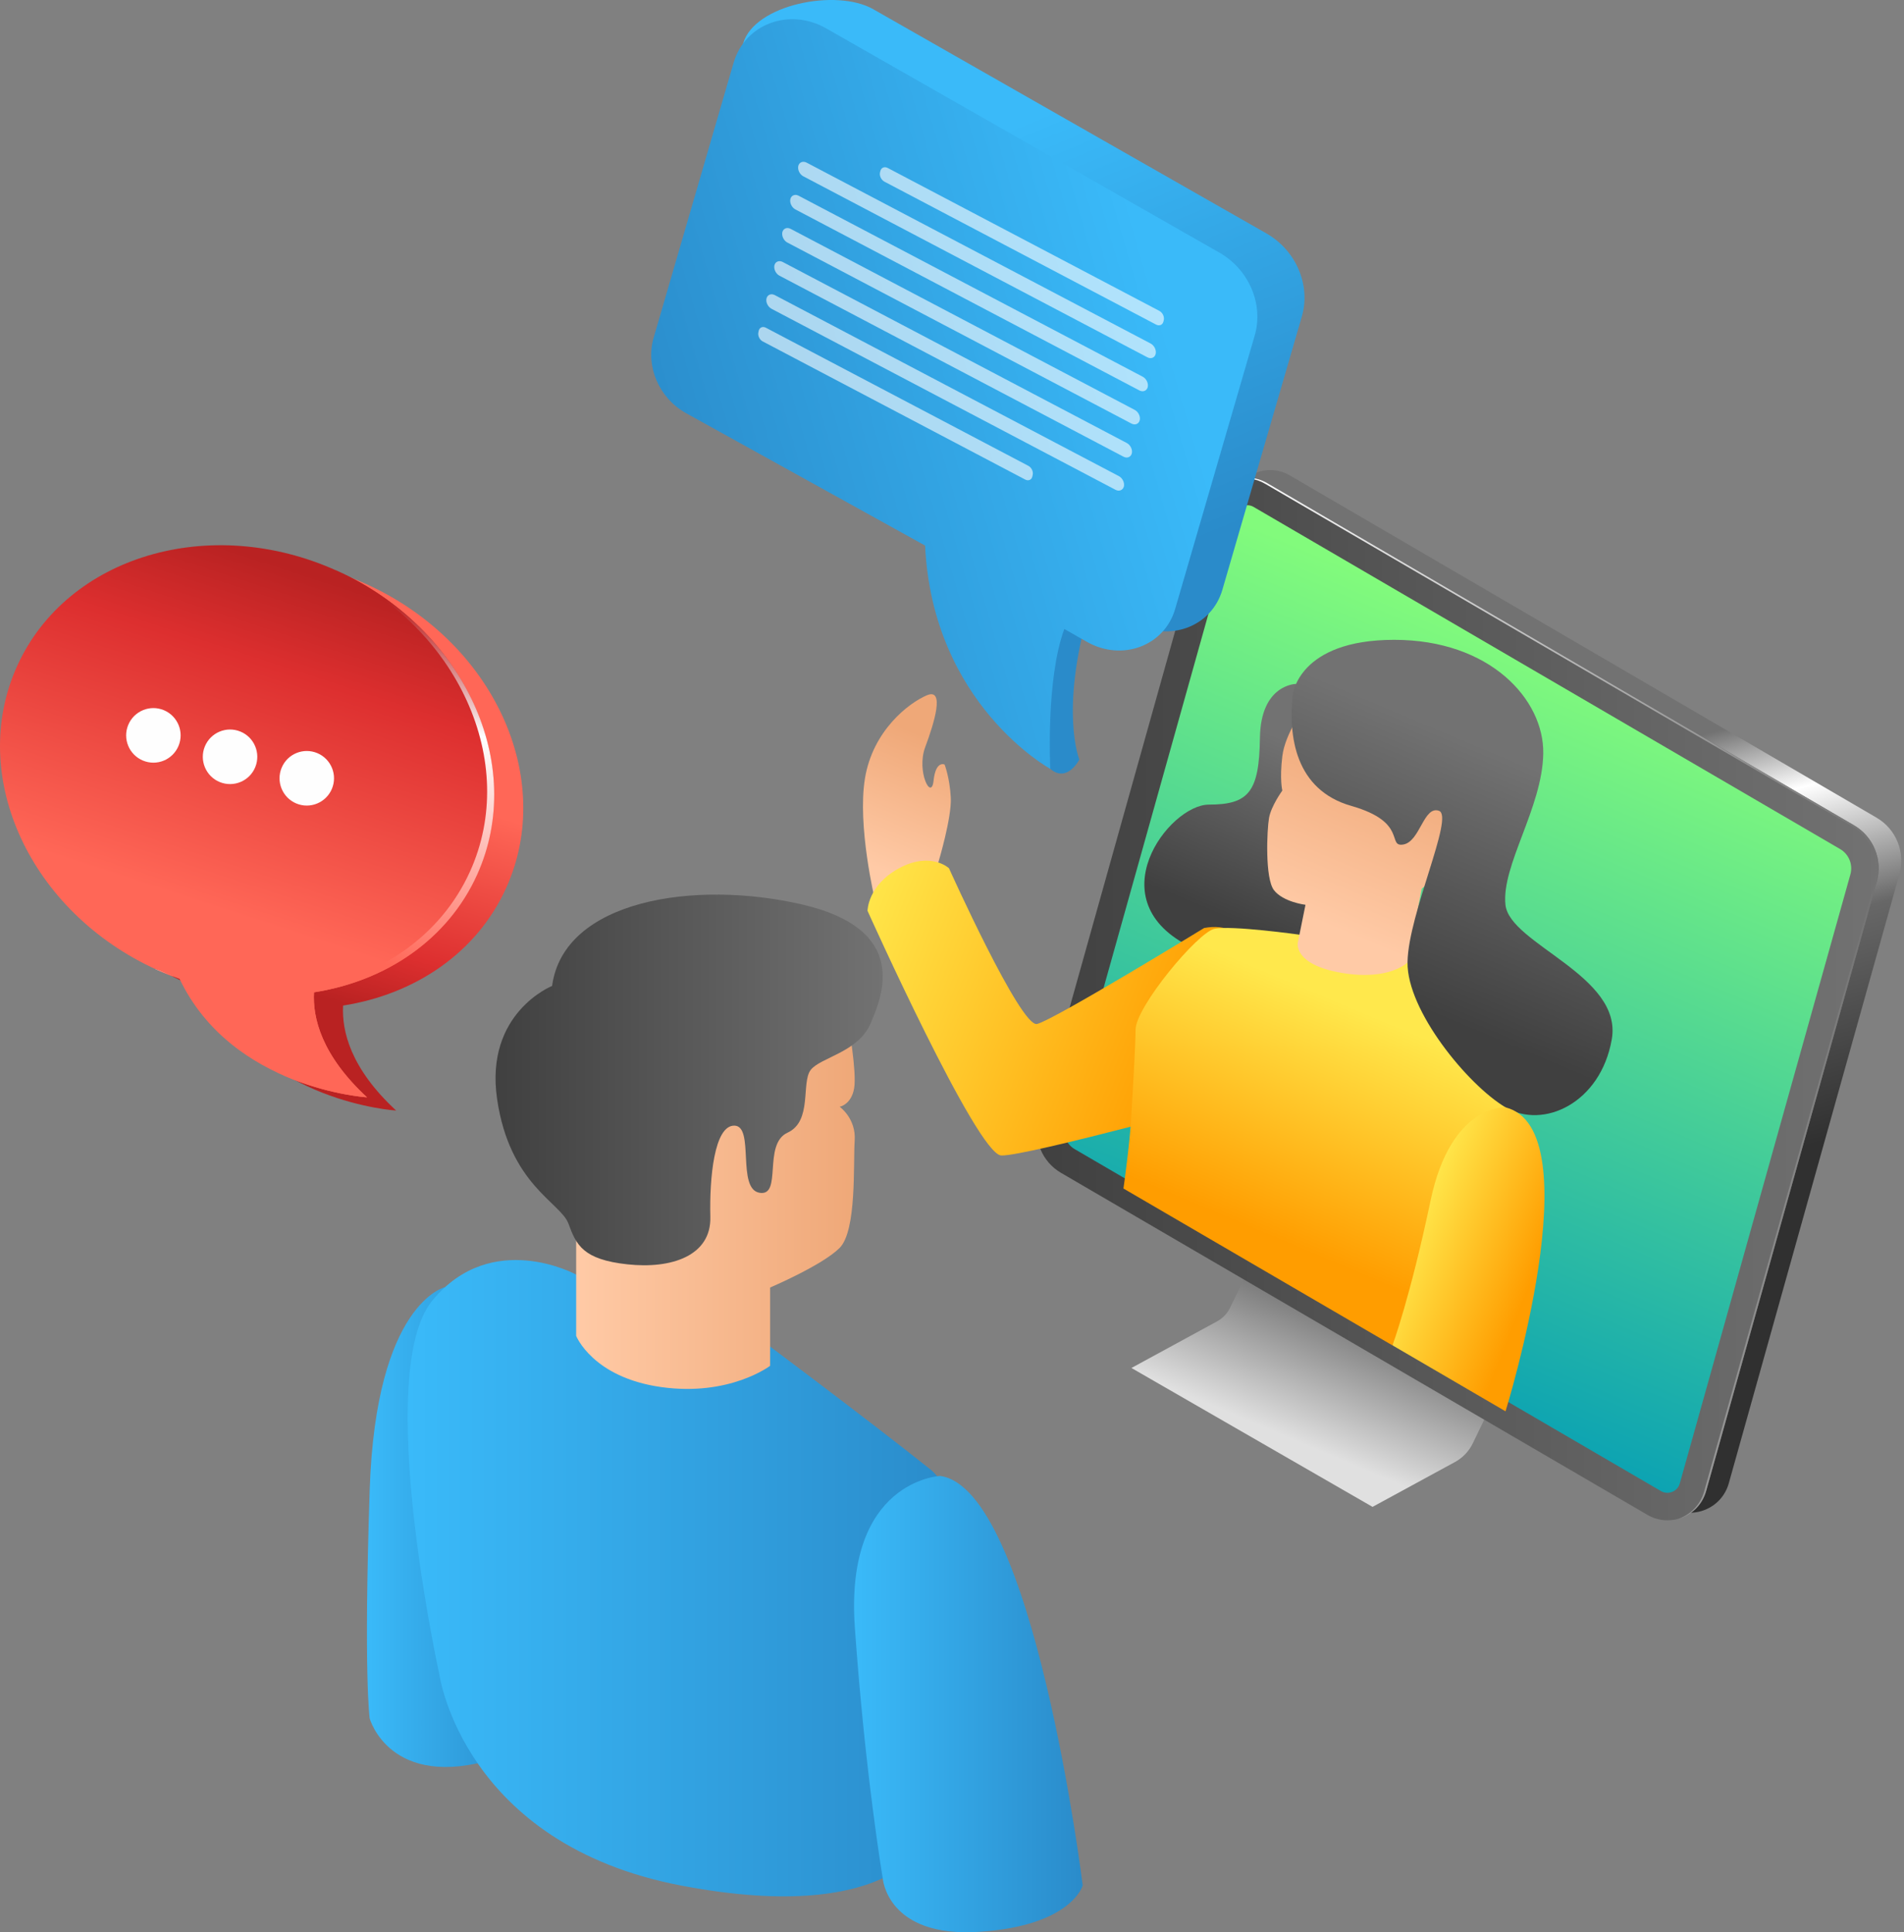
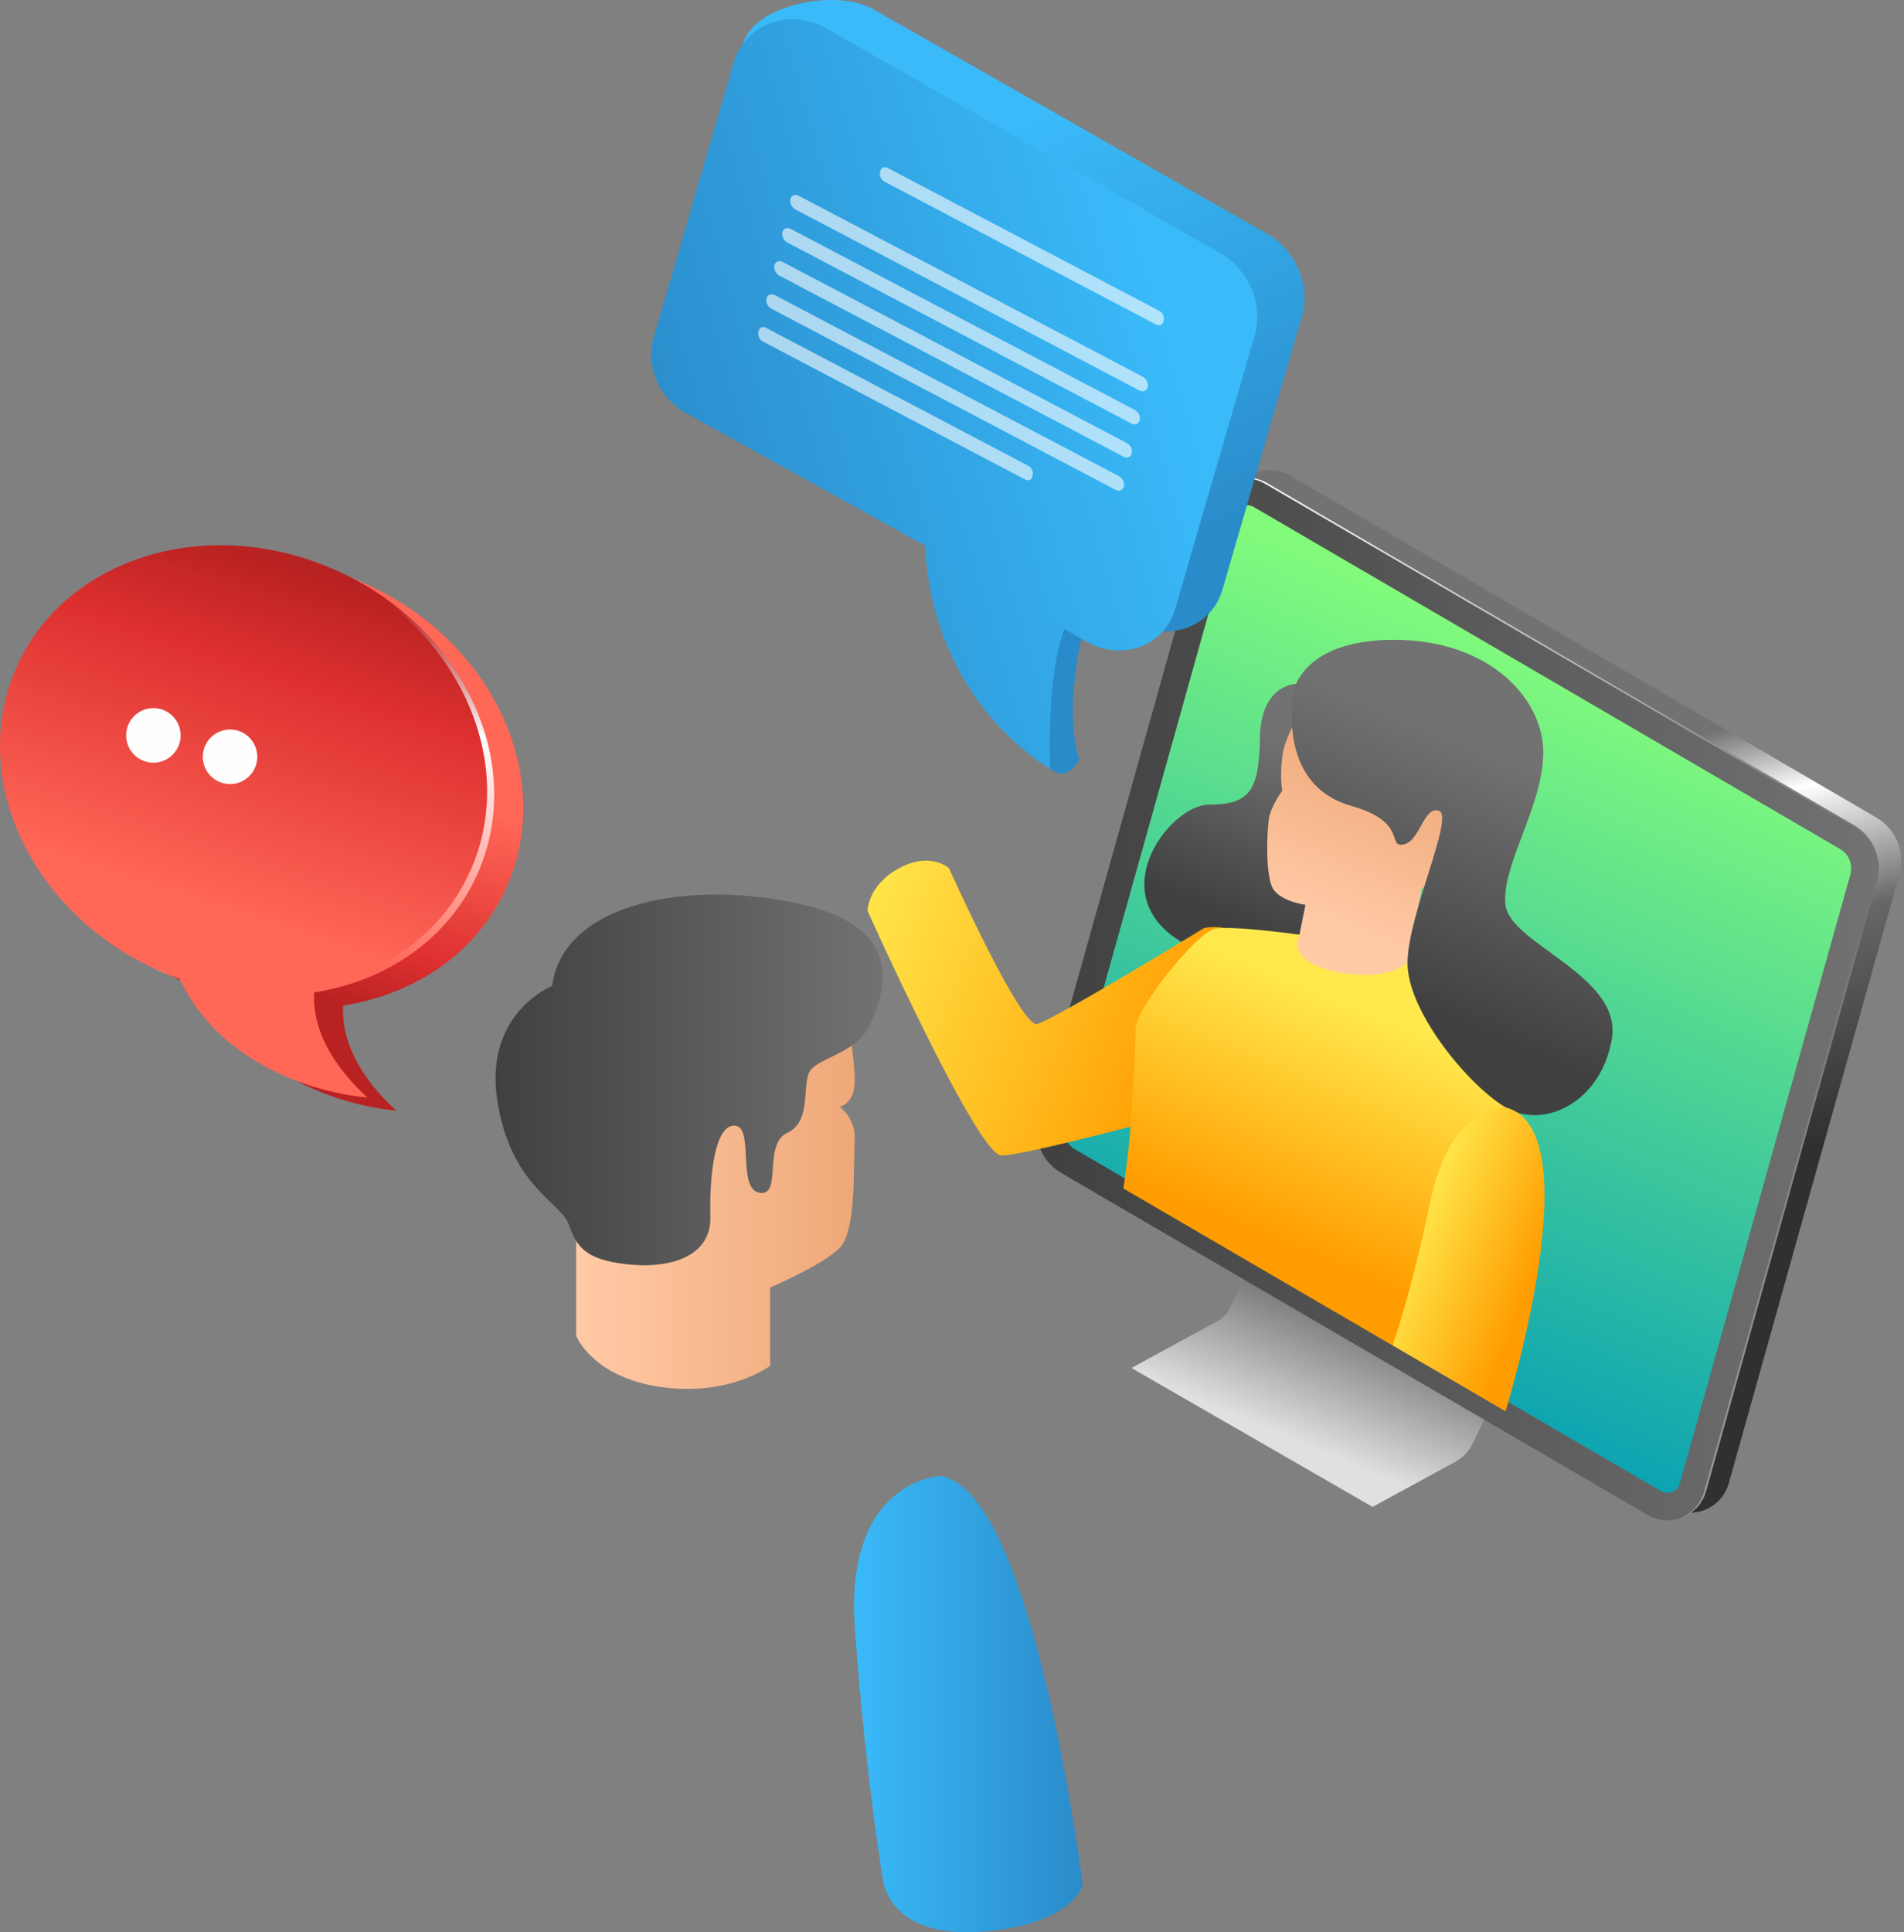
<svg xmlns="http://www.w3.org/2000/svg" width="69" height="70" viewBox="0 0 69 70" fill="none">
  <rect x="0" y="0" width="69" height="70" fill="#808080" stroke="none" />
  <g clip-path="url(#clip0_5_536)">
-     <path d="M34.004 31.246C34.004 31.246 34.496 29.62 34.456 28.892C34.416 28.165 34.232 27.699 34.232 27.699C34.232 27.699 33.911 27.537 33.832 28.284C33.753 29.031 33.205 27.941 33.528 27.071C33.852 26.202 34.255 24.909 33.588 25.19C32.921 25.474 31.63 26.473 31.346 28.198C31.062 29.924 31.709 32.612 31.709 32.612L34.004 31.246Z" fill="url(#paint0_linear_5_536)" />
    <path d="M49.74 54.592L52.731 52.965C53.008 52.813 53.233 52.578 53.371 52.294L54.692 49.56L45.953 44.529L44.582 47.368C44.48 47.583 44.312 47.762 44.1 47.874L41.003 49.56L49.74 54.592Z" fill="url(#paint1_linear_5_536)" />
    <path d="M39.267 42.215L60.517 54.605C61.339 55.084 62.392 54.658 62.65 53.739L68.834 31.669C69.055 30.879 68.715 30.036 68.005 29.623L46.742 17.223C45.946 16.757 44.923 17.173 44.675 18.063L38.465 40.228C38.25 40.998 38.58 41.811 39.267 42.215Z" fill="url(#paint2_linear_5_536)" />
    <path d="M38.448 42.489L59.698 54.879C60.52 55.359 61.573 54.932 61.831 54.013L68.014 31.944C68.236 31.154 67.896 30.311 67.186 29.897L45.923 17.497C45.127 17.031 44.104 17.448 43.856 18.337L37.642 40.502C37.428 41.273 37.758 42.086 38.448 42.489Z" fill="url(#paint3_linear_5_536)" />
    <path d="M60.424 54.083C60.345 54.083 60.266 54.063 60.193 54.02L38.944 41.63C38.646 41.458 38.504 41.104 38.597 40.773L44.811 18.608C44.87 18.396 45.055 18.304 45.213 18.304C45.286 18.304 45.355 18.324 45.421 18.36L66.684 30.76C67.004 30.945 67.156 31.325 67.057 31.679L60.873 53.749C60.807 53.98 60.599 54.083 60.424 54.083Z" fill="url(#paint4_linear_5_536)" />
    <path d="M67.186 29.901L45.923 17.501C45.55 17.282 45.13 17.259 44.761 17.385C45.111 17.289 45.5 17.322 45.847 17.527L67.11 29.927C67.82 30.34 68.16 31.183 67.938 31.973L61.754 54.043C61.616 54.532 61.253 54.879 60.817 55.028C61.286 54.899 61.685 54.535 61.83 54.016L68.014 31.947C68.236 31.154 67.895 30.314 67.186 29.901Z" fill="url(#paint5_linear_5_536)" />
    <path d="M46.97 24.777C46.97 24.777 45.685 24.784 45.659 26.737C45.633 28.691 45.253 29.15 43.807 29.15C42.361 29.15 39.7 32.654 43.199 34.331C46.699 36.007 49.387 33.415 49.591 33.137C49.793 32.859 50.027 27.831 50.027 27.831L46.97 24.777Z" fill="url(#paint6_linear_5_536)" />
    <path d="M43.638 33.62C43.638 33.62 38.171 36.965 37.58 37.097C36.989 37.23 34.39 31.454 34.39 31.454C34.39 31.454 33.73 30.836 32.584 31.454C31.439 32.073 31.439 32.998 31.439 32.998C31.439 32.998 35.404 41.818 36.282 41.861C37.164 41.904 45.18 39.699 45.18 39.699C45.18 39.699 46.834 33.038 43.638 33.62Z" fill="url(#paint7_linear_5_536)" />
    <path d="M47.085 33.861C47.085 33.861 44.622 33.517 44.011 33.649C43.4 33.782 41.162 36.473 41.152 37.302C41.142 38.132 41.05 39.408 41 40.403C40.951 41.398 40.713 43.058 40.713 43.058L50.459 48.74C50.459 48.74 55.488 41.091 54.689 39.646C53.89 38.202 51.034 34.496 51.034 34.496L47.085 33.861Z" fill="url(#paint8_linear_5_536)" />
    <path d="M47.306 25.57C47.306 25.57 46.57 26.562 46.471 27.398C46.369 28.235 46.471 28.641 46.471 28.641C46.471 28.641 46.065 29.2 45.989 29.633C45.913 30.066 45.837 31.818 46.167 32.248C46.498 32.681 47.31 32.78 47.31 32.78L47.032 34.152C47.032 34.152 46.854 34.939 48.604 35.243C50.354 35.547 51.014 34.863 51.014 34.863L51.523 32.198L54.134 29.937C54.134 29.937 52.054 25.646 51.978 25.57C51.896 25.494 47.306 25.57 47.306 25.57Z" fill="url(#paint9_linear_5_536)" />
    <path d="M46.851 25.164C46.686 26.658 46.927 28.618 48.98 29.2C51.034 29.785 50.248 30.698 50.856 30.595C51.463 30.493 51.592 29.174 52.15 29.375C52.708 29.577 51.034 33.107 51.008 34.859C50.981 36.612 53.19 39.303 54.557 40.116C55.927 40.929 58.007 39.964 58.41 37.653C58.816 35.342 54.709 34.205 54.557 32.78C54.405 31.355 55.901 29.25 55.927 27.293C55.954 25.339 53.999 23.18 50.526 23.18C47.052 23.18 46.851 25.164 46.851 25.164Z" fill="url(#paint10_linear_5_536)" />
    <path d="M54.56 40.119C54.56 40.119 52.586 39.977 51.846 43.484C51.107 46.995 50.463 48.74 50.463 48.74L54.56 51.13C54.56 51.13 57.733 40.909 54.56 40.119Z" fill="url(#paint11_linear_5_536)" />
    <path d="M13.28 21.163C17.882 23.253 20.147 28.178 18.344 32.168C17.281 34.522 15.036 36.023 12.434 36.43C12.382 37.345 12.698 38.701 14.356 40.234C14.356 40.234 9.473 39.934 7.564 35.944C7.29 35.844 7.013 35.735 6.742 35.613C2.14 33.524 -0.129 28.598 1.677 24.608C3.483 20.618 8.677 19.074 13.28 21.163Z" fill="url(#paint12_linear_5_536)" />
    <path d="M12.223 20.684C16.825 22.773 19.09 27.699 17.288 31.689C16.224 34.043 13.979 35.544 11.378 35.95C11.325 36.866 11.642 38.221 13.299 39.755C13.299 39.755 8.416 39.454 6.508 35.464C6.234 35.365 5.956 35.256 5.686 35.134C1.083 33.048 -1.185 28.119 0.621 24.129C2.427 20.139 7.62 18.595 12.223 20.684Z" fill="url(#paint13_linear_5_536)" />
    <path d="M6.253 35.352C6.257 35.358 6.26 35.368 6.263 35.375C6.068 35.302 5.877 35.223 5.682 35.134C5.639 35.114 5.6 35.094 5.557 35.074C5.788 35.173 6.019 35.269 6.253 35.352Z" fill="url(#paint14_linear_5_536)" />
    <path d="M13.045 39.639C11.387 38.106 11.067 36.75 11.123 35.834C13.728 35.425 15.97 33.924 17.033 31.573C18.823 27.62 16.61 22.747 12.097 20.628C12.14 20.648 12.183 20.664 12.226 20.684C16.828 22.773 19.093 27.699 17.291 31.689C16.227 34.043 13.982 35.544 11.381 35.95C11.328 36.866 11.645 38.221 13.302 39.755C13.302 39.755 11.744 39.659 10.043 38.856C11.635 39.553 13.045 39.639 13.045 39.639Z" fill="url(#paint15_linear_5_536)" />
-     <path d="M12.027 28.58C12.239 28.077 12.003 27.497 11.501 27.285C10.998 27.073 10.419 27.309 10.208 27.812C9.996 28.315 10.232 28.895 10.734 29.107C11.236 29.319 11.815 29.083 12.027 28.58Z" fill="#FEFEFE" />
    <path d="M9.251 27.791C9.457 27.286 9.215 26.709 8.711 26.503C8.206 26.296 7.63 26.539 7.423 27.044C7.217 27.549 7.459 28.127 7.964 28.333C8.469 28.539 9.045 28.297 9.251 27.791Z" fill="#FEFEFE" />
    <path d="M6.469 27.024C6.68 26.521 6.443 25.942 5.941 25.73C5.438 25.519 4.859 25.756 4.648 26.26C4.438 26.763 4.674 27.342 5.177 27.553C5.68 27.765 6.258 27.528 6.469 27.024Z" fill="#FEFEFE" />
-     <path d="M16.129 46.631C16.129 46.631 13.623 47.187 13.398 53.967C13.174 60.747 13.398 62.258 13.398 62.258C13.398 62.258 14.124 64.889 17.954 63.712C21.784 62.535 16.129 46.631 16.129 46.631Z" fill="url(#paint16_linear_5_536)" />
-     <path d="M20.883 46.178C20.883 46.178 17.826 44.502 15.67 47.114C13.514 49.726 15.921 60.661 15.921 60.661C15.921 60.661 16.772 66.806 24.7 68.314C32.627 69.821 33.73 66.456 33.73 66.456C33.73 66.456 35.988 55.054 33.73 53.246C31.471 51.438 27.008 48.109 27.008 48.109L20.883 46.178Z" fill="url(#paint17_linear_5_536)" />
    <path d="M30.742 37.084C30.742 37.084 31.056 38.836 30.953 39.431C30.848 40.026 30.428 40.096 30.428 40.096C30.428 40.096 31.029 40.516 30.973 41.322C30.917 42.129 31.056 44.578 30.428 45.21C29.798 45.841 27.909 46.645 27.909 46.645V49.481C27.909 49.481 26.44 50.602 23.957 50.251C21.474 49.901 20.88 48.397 20.88 48.397V41.921L30.742 37.084Z" fill="url(#paint18_linear_5_536)" />
    <path d="M20.008 35.719C20.008 35.719 17.561 36.691 18.014 39.812C18.469 42.932 20.322 43.564 20.602 44.334C20.883 45.104 21.127 45.63 22.735 45.805C24.343 45.98 25.776 45.491 25.743 44.089C25.707 42.688 25.882 40.76 26.618 40.78C27.354 40.8 26.687 43.074 27.526 43.213C28.364 43.352 27.632 41.451 28.54 41.035C29.448 40.621 29.028 39.22 29.378 38.764C29.728 38.307 31.092 38.132 31.547 37.084C32.003 36.036 32.947 33.666 29.064 32.767C25.182 31.868 20.427 32.602 20.008 35.719Z" fill="url(#paint19_linear_5_536)" />
    <path d="M34.066 53.471C34.066 53.471 30.606 53.636 30.979 58.955C31.352 64.274 31.99 68.046 31.99 68.046C31.99 68.046 32.135 70.208 35.489 69.987C38.844 69.765 39.237 68.307 39.237 68.307C39.237 68.307 37.457 53.917 34.066 53.471Z" fill="url(#paint20_linear_5_536)" />
    <path d="M45.894 8.456L31.647 0.334C30.313 -0.427 27.341 0.165 26.932 1.57L25.393 11.547C25.096 12.572 25.582 13.712 26.552 14.264L35.232 19.071C35.417 22.968 36.781 26.757 38.062 27.855C38.676 28.38 39.115 27.517 39.115 27.517C39.115 27.517 38.399 25.785 39.462 22.089L41.093 22.555C42.367 23.283 43.909 22.711 44.299 21.365L47.178 11.468C47.508 10.331 46.97 9.071 45.894 8.456Z" fill="url(#paint21_linear_5_536)" />
    <path d="M44.186 9.15L29.94 1.028C28.606 0.268 26.995 0.866 26.585 2.274L23.686 12.241C23.389 13.266 23.875 14.407 24.845 14.959L33.525 19.765C33.799 25.527 38.062 27.855 38.062 27.855C38.062 27.855 37.894 24.622 38.57 22.787L39.383 23.25C40.657 23.977 42.199 23.405 42.588 22.059L45.468 12.162C45.801 11.025 45.263 9.762 44.186 9.15Z" fill="url(#paint22_linear_5_536)" />
    <g opacity="0.6">
      <path d="M41.895 11.759L32.053 6.582C31.934 6.519 31.864 6.37 31.891 6.248L31.904 6.195C31.934 6.073 32.053 6.023 32.172 6.086L42.014 11.263C42.133 11.325 42.202 11.474 42.175 11.597L42.162 11.649C42.133 11.772 42.014 11.821 41.895 11.759Z" fill="white" />
-       <path d="M41.581 12.945L29.111 6.387C28.979 6.317 28.899 6.149 28.929 6.013C28.962 5.878 29.098 5.822 29.23 5.891L41.7 12.446C41.832 12.516 41.911 12.684 41.882 12.82C41.849 12.959 41.713 13.015 41.581 12.945Z" fill="white" />
      <path d="M41.291 14.145L28.824 7.587C28.692 7.517 28.612 7.349 28.642 7.213C28.675 7.078 28.81 7.021 28.942 7.091L41.413 13.649C41.545 13.719 41.624 13.888 41.594 14.023C41.558 14.159 41.423 14.215 41.291 14.145Z" fill="white" />
      <path d="M41.003 15.345L28.533 8.787C28.401 8.717 28.322 8.549 28.351 8.413C28.384 8.278 28.52 8.221 28.652 8.291L41.122 14.85C41.254 14.919 41.334 15.088 41.304 15.223C41.271 15.359 41.136 15.415 41.003 15.345Z" fill="white" />
      <path d="M40.716 16.546L28.246 9.987C28.114 9.917 28.035 9.749 28.064 9.613C28.097 9.478 28.233 9.422 28.365 9.491L40.835 16.05C40.967 16.119 41.047 16.288 41.017 16.423C40.984 16.559 40.848 16.615 40.716 16.546Z" fill="white" />
      <path d="M40.426 17.745L27.959 11.187C27.827 11.117 27.747 10.949 27.777 10.813C27.81 10.678 27.946 10.621 28.078 10.691L40.548 17.25C40.68 17.319 40.759 17.488 40.73 17.623C40.693 17.759 40.558 17.815 40.426 17.745Z" fill="white" />
      <path d="M37.15 17.372L27.642 12.37C27.526 12.311 27.457 12.162 27.483 12.043L27.496 11.98C27.526 11.861 27.642 11.812 27.757 11.874L37.266 16.876C37.382 16.935 37.451 17.084 37.425 17.203L37.411 17.266C37.385 17.385 37.266 17.435 37.15 17.372Z" fill="white" />
    </g>
  </g>
  <defs>
    <linearGradient id="paint0_linear_5_536" x1="31.874" y1="31.486" x2="33.842" y2="26.812" gradientUnits="userSpaceOnUse">
      <stop stop-color="#FFCAA6" />
      <stop offset="1" stop-color="#EFA878" />
    </linearGradient>
    <linearGradient id="paint1_linear_5_536" x1="46.77" y1="52.124" x2="48.769" y2="47.377" gradientUnits="userSpaceOnUse">
      <stop stop-color="#E0E0E0" />
      <stop offset="1" stop-color="#727272" />
    </linearGradient>
    <linearGradient id="paint2_linear_5_536" x1="55.818" y1="44.096" x2="51.861" y2="29.237" gradientUnits="userSpaceOnUse">
      <stop stop-color="#303030" />
      <stop offset="0.51" stop-color="#676767" />
      <stop offset="0.82" stop-color="white" />
      <stop offset="1" stop-color="#727272" />
    </linearGradient>
    <linearGradient id="paint3_linear_5_536" x1="37.578" y1="36.193" x2="68.08" y2="36.193" gradientUnits="userSpaceOnUse">
      <stop stop-color="#404040" />
      <stop offset="1" stop-color="#727272" />
    </linearGradient>
    <linearGradient id="paint4_linear_5_536" x1="57.86" y1="24.304" x2="47.411" y2="48.964" gradientUnits="userSpaceOnUse">
      <stop stop-color="#82FB7C" />
      <stop offset="1" stop-color="#0BA2B3" />
    </linearGradient>
    <linearGradient id="paint5_linear_5_536" x1="44.761" y1="36.167" x2="68.08" y2="36.167" gradientUnits="userSpaceOnUse">
      <stop stop-color="white" />
      <stop offset="1" stop-color="#727272" />
    </linearGradient>
    <linearGradient id="paint6_linear_5_536" x1="45.037" y1="33.51" x2="47.669" y2="27.26" gradientUnits="userSpaceOnUse">
      <stop stop-color="#404040" />
      <stop offset="1" stop-color="#727272" />
    </linearGradient>
    <linearGradient id="paint7_linear_5_536" x1="42.936" y1="38.775" x2="30.445" y2="33.835" gradientUnits="userSpaceOnUse">
      <stop stop-color="#FF9D00" />
      <stop offset="1" stop-color="#FFE84C" />
    </linearGradient>
    <linearGradient id="paint8_linear_5_536" x1="45.582" y1="44.604" x2="49.003" y2="36.483" gradientUnits="userSpaceOnUse">
      <stop stop-color="#FF9D00" />
      <stop offset="1" stop-color="#FFE84C" />
    </linearGradient>
    <linearGradient id="paint9_linear_5_536" x1="48.187" y1="33.58" x2="50.836" y2="27.291" gradientUnits="userSpaceOnUse">
      <stop stop-color="#FFCAA6" />
      <stop offset="1" stop-color="#EFA878" />
    </linearGradient>
    <linearGradient id="paint10_linear_5_536" x1="50.649" y1="36.211" x2="54.398" y2="27.309" gradientUnits="userSpaceOnUse">
      <stop stop-color="#404040" />
      <stop offset="1" stop-color="#727272" />
    </linearGradient>
    <linearGradient id="paint11_linear_5_536" x1="55.641" y1="46.047" x2="51.191" y2="44.287" gradientUnits="userSpaceOnUse">
      <stop stop-color="#FF9D00" />
      <stop offset="1" stop-color="#FFE84C" />
    </linearGradient>
    <linearGradient id="paint12_linear_5_536" x1="8.039" y1="35.092" x2="10.726" y2="25.976" gradientUnits="userSpaceOnUse">
      <stop stop-color="#B92222" />
      <stop offset="0.247" stop-color="#DD2F2F" />
      <stop offset="0.855" stop-color="#FF6757" />
    </linearGradient>
    <linearGradient id="paint13_linear_5_536" x1="11.262" y1="20.798" x2="6.706" y2="34.797" gradientUnits="userSpaceOnUse">
      <stop stop-color="#B92222" />
      <stop offset="0.247" stop-color="#DD2F2F" />
      <stop offset="0.855" stop-color="#FF6757" />
    </linearGradient>
    <linearGradient id="paint14_linear_5_536" x1="5.921" y1="35.194" x2="5.904" y2="35.245" gradientUnits="userSpaceOnUse">
      <stop stop-color="#B92222" />
      <stop offset="0.247" stop-color="#FEFEFE" />
      <stop offset="0.855" stop-color="#FF6757" />
    </linearGradient>
    <linearGradient id="paint15_linear_5_536" x1="15.941" y1="22.375" x2="11.398" y2="36.334" gradientUnits="userSpaceOnUse">
      <stop stop-color="#B92222" />
      <stop offset="0.247" stop-color="#FEFEFE" />
      <stop offset="0.855" stop-color="#FF6757" />
    </linearGradient>
    <linearGradient id="paint16_linear_5_536" x1="13.302" y1="55.323" x2="19.289" y2="55.323" gradientUnits="userSpaceOnUse">
      <stop stop-color="#3ABAF9" />
      <stop offset="1" stop-color="#2A8BCA" />
    </linearGradient>
    <linearGradient id="paint17_linear_5_536" x1="14.769" y1="57.176" x2="34.731" y2="57.176" gradientUnits="userSpaceOnUse">
      <stop stop-color="#3ABAF9" />
      <stop offset="1" stop-color="#2A8BCA" />
    </linearGradient>
    <linearGradient id="paint18_linear_5_536" x1="20.882" y1="43.7" x2="30.978" y2="43.7" gradientUnits="userSpaceOnUse">
      <stop stop-color="#FFCAA6" />
      <stop offset="1" stop-color="#EFA878" />
    </linearGradient>
    <linearGradient id="paint19_linear_5_536" x1="17.958" y1="39.122" x2="31.988" y2="39.122" gradientUnits="userSpaceOnUse">
      <stop stop-color="#404040" />
      <stop offset="1" stop-color="#727272" />
    </linearGradient>
    <linearGradient id="paint20_linear_5_536" x1="30.95" y1="61.735" x2="39.235" y2="61.735" gradientUnits="userSpaceOnUse">
      <stop stop-color="#3ABAF9" />
      <stop offset="1" stop-color="#2A8BCA" />
    </linearGradient>
    <linearGradient id="paint21_linear_5_536" x1="33.65" y1="5.819" x2="39.997" y2="21.055" gradientUnits="userSpaceOnUse">
      <stop stop-color="#3ABAF9" />
      <stop offset="1" stop-color="#2A8BCA" />
    </linearGradient>
    <linearGradient id="paint22_linear_5_536" x1="42.386" y1="12.22" x2="23.304" y2="17.701" gradientUnits="userSpaceOnUse">
      <stop stop-color="#3ABAF9" />
      <stop offset="1" stop-color="#2A8BCA" />
    </linearGradient>
    <clipPath id="clip0_5_536">
      <rect width="68.902" height="70" fill="white" />
    </clipPath>
  </defs>
</svg>